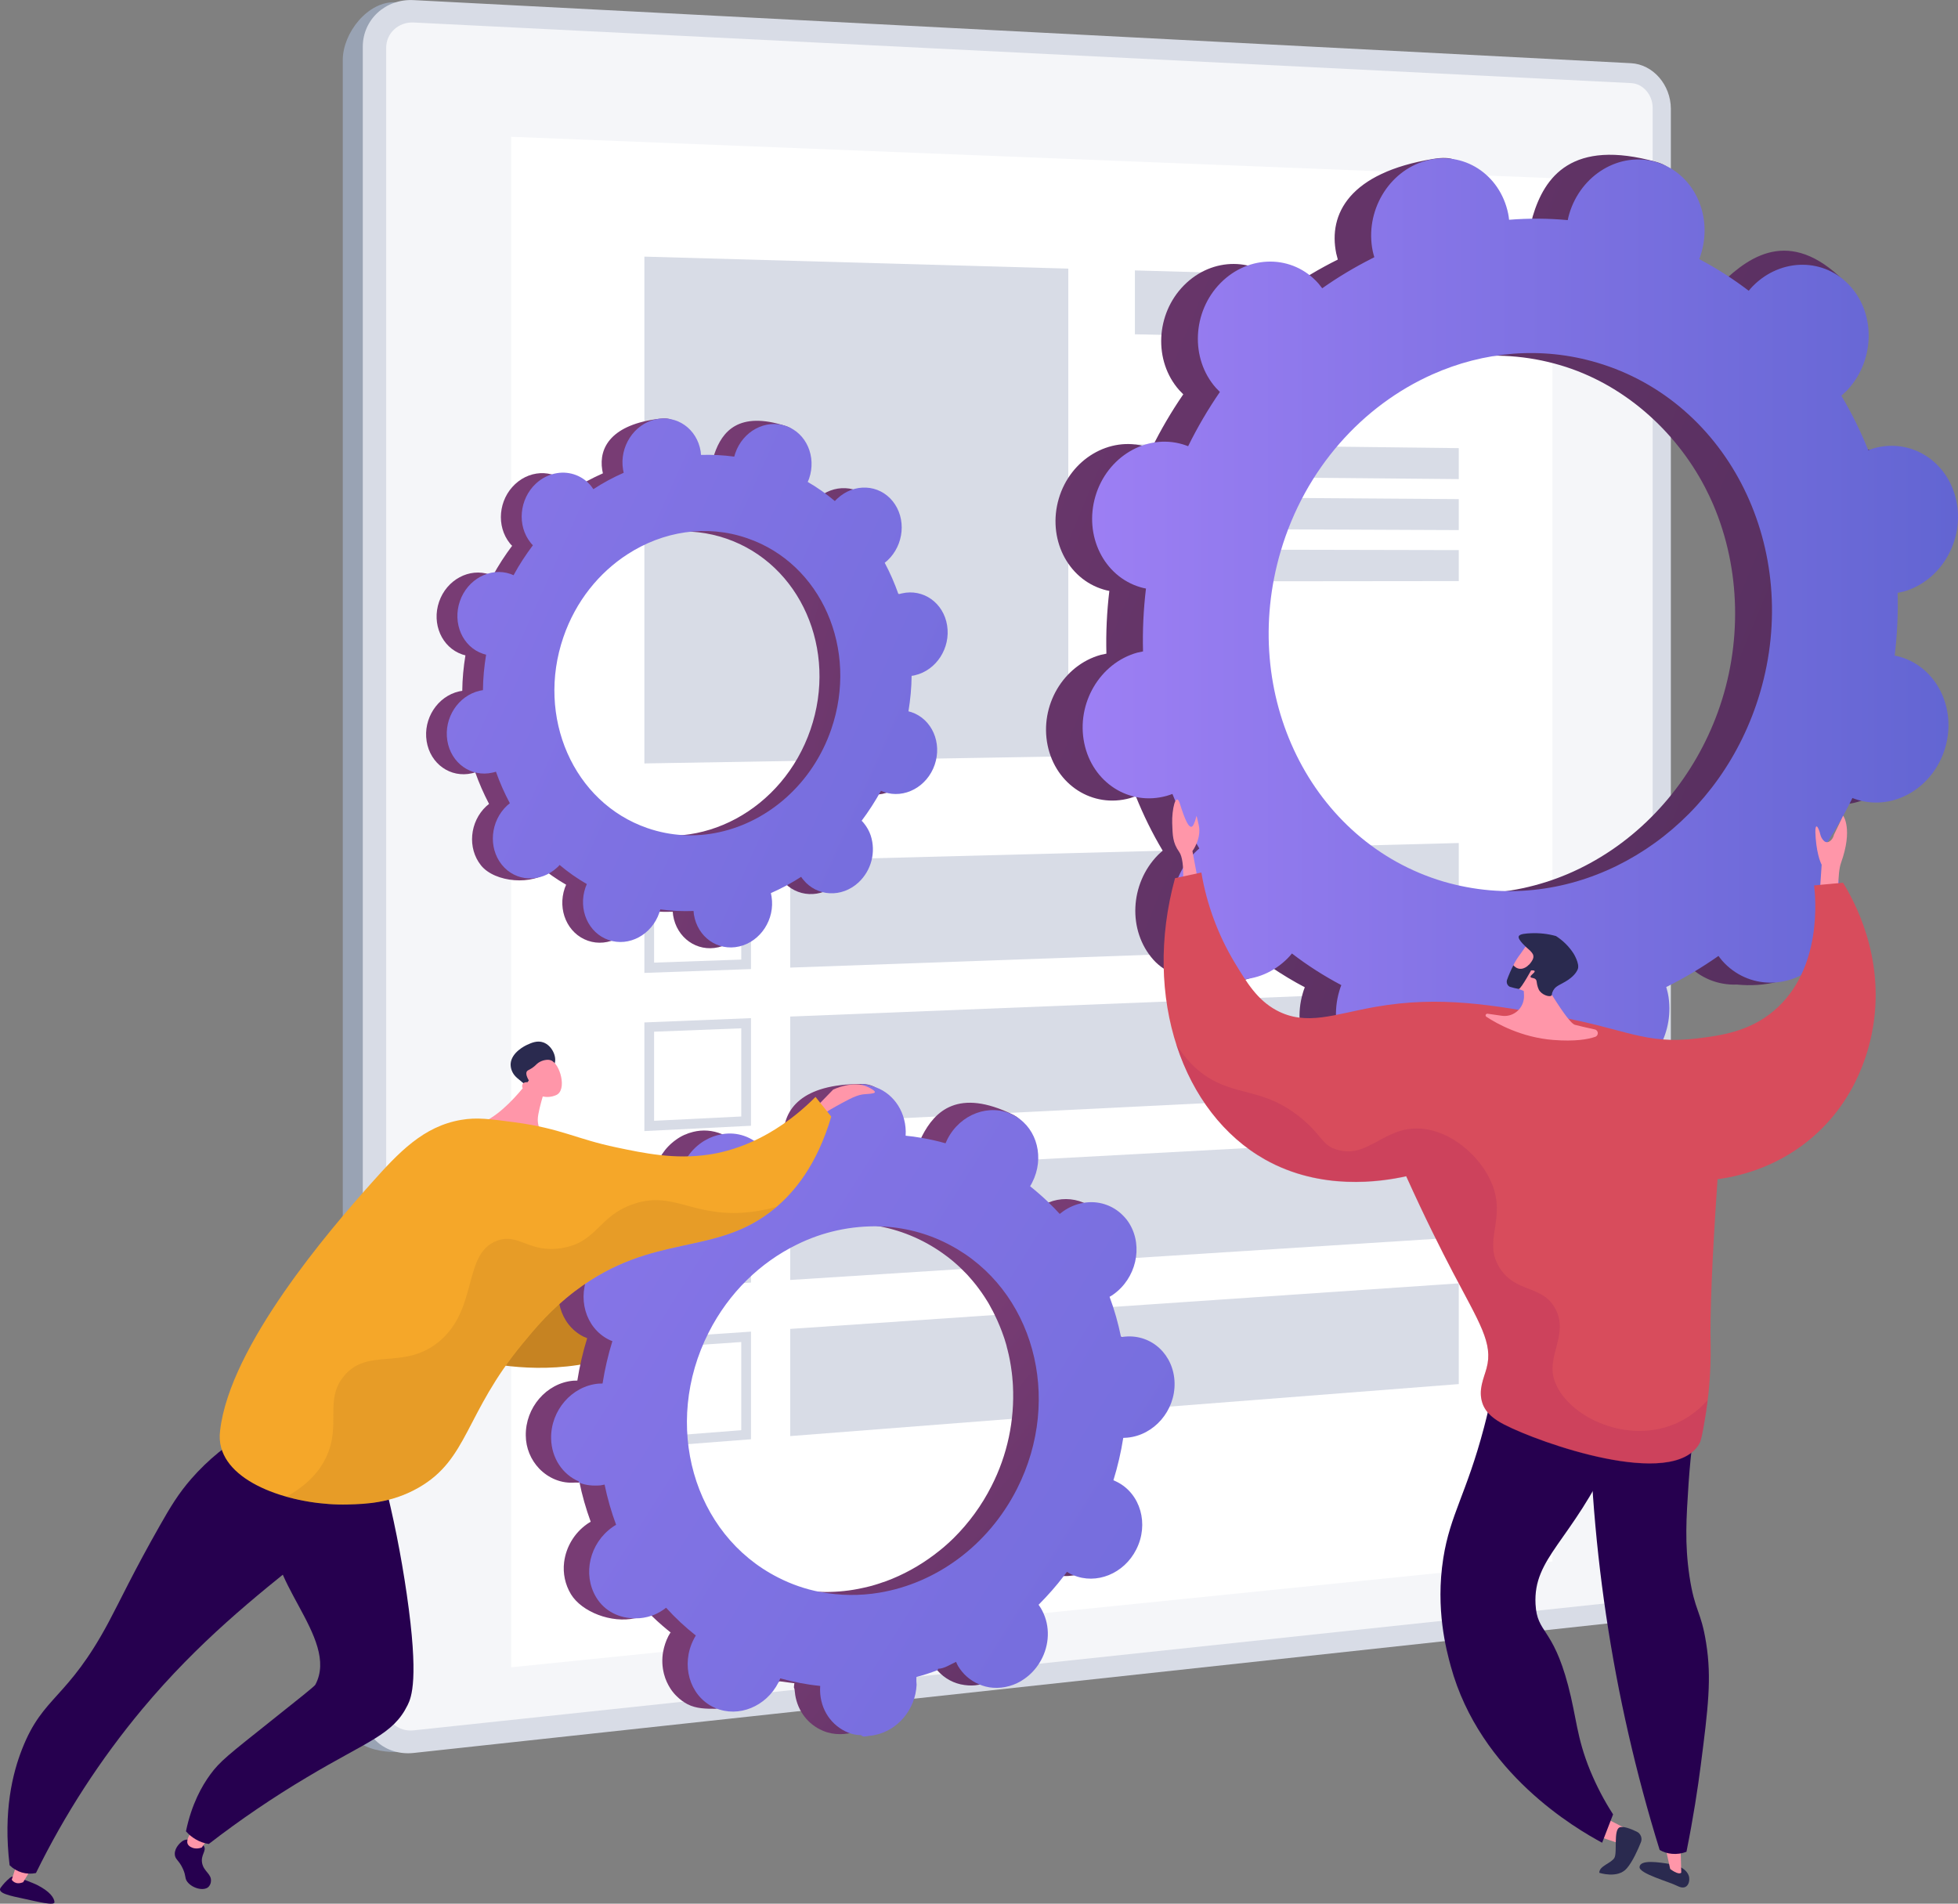
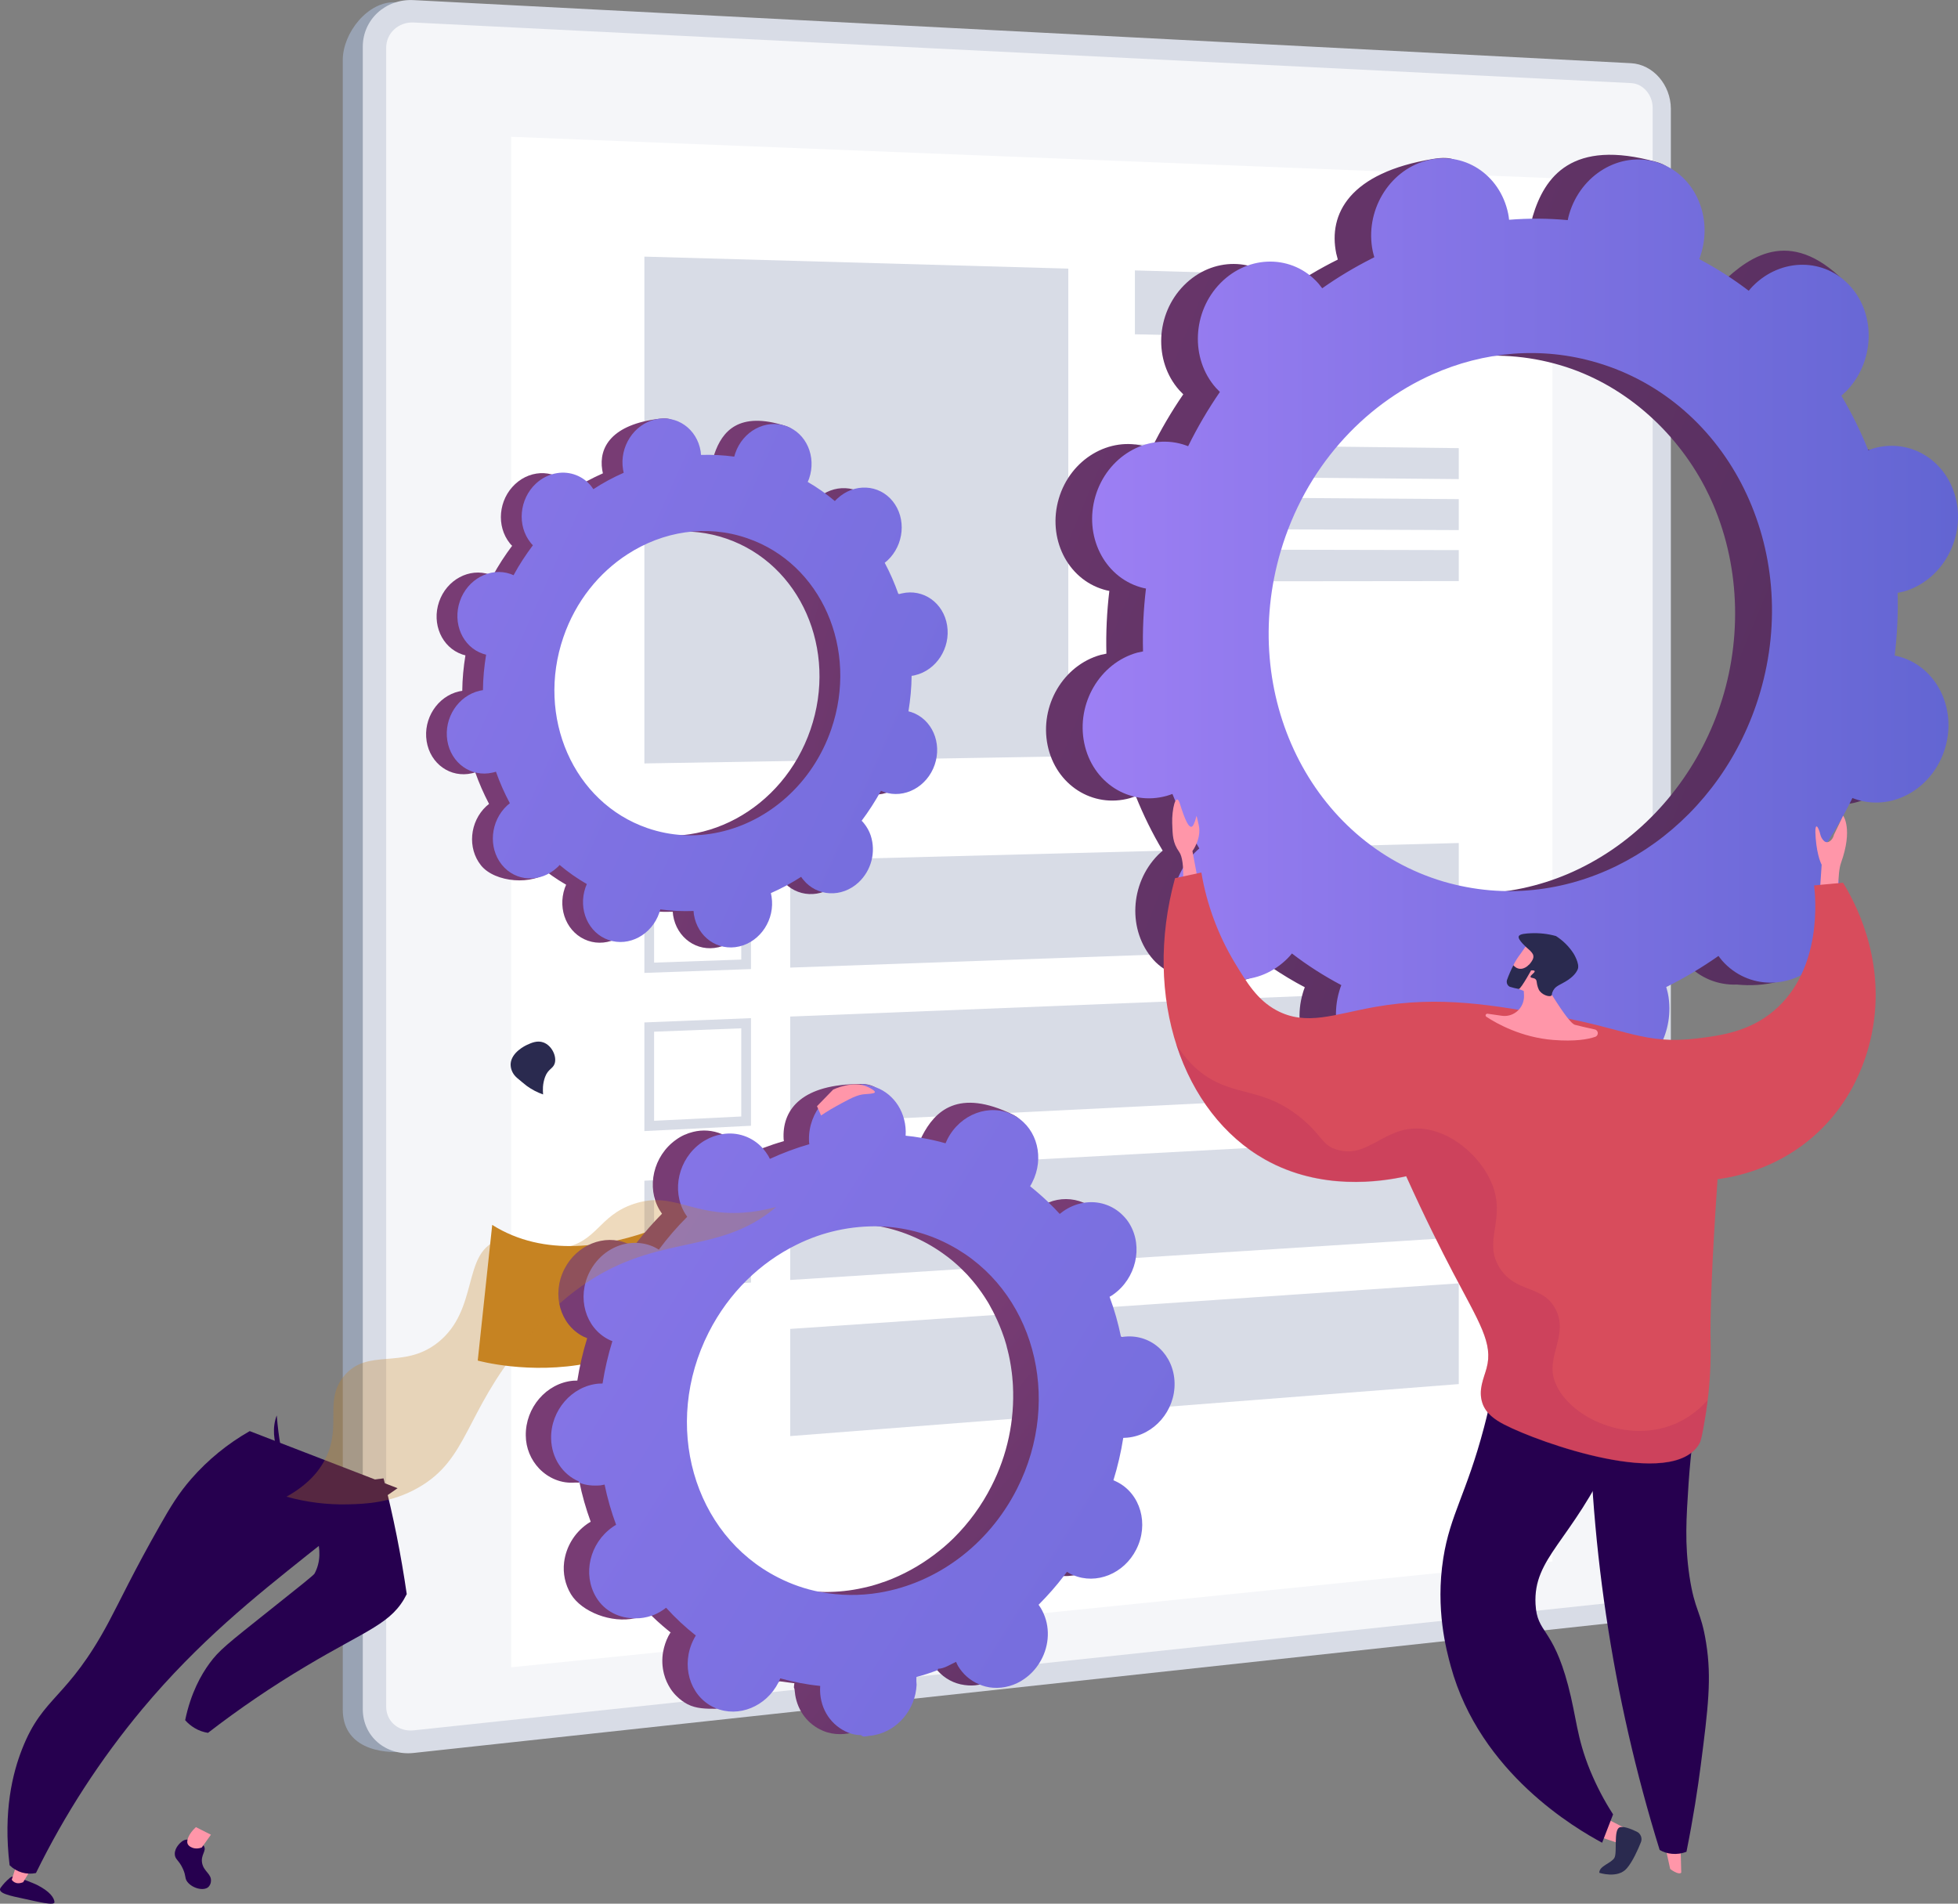
<svg xmlns="http://www.w3.org/2000/svg" version="1.1" id="Layer_1" x="0px" y="0px" viewBox="0 0 1732 1683.9" style="enable-background:new 0 0 1732 1683.9;" xml:space="preserve">
  <rect x="0" y="0" width="1732" height="1683.9" fill="#808080" stroke="none" />
  <style type="text/css">
	.st0{fill:#99A3B4;}
	.st1{fill:#D8DCE6;}
	.st2{opacity:0.74;fill:#FFFFFF;enable-background:new    ;}
	.st3{fill:#FFFFFF;}
	.st4{fill:url(#SVGID_1_);}
	.st5{fill:url(#SVGID_2_);}
	.st6{fill:url(#SVGID_3_);}
	.st7{fill:url(#SVGID_4_);}
	.st8{fill:#FF96A9;}
	.st9{fill:#2A2A4F;}
	.st10{fill:#26004F;}
	.st11{fill:#D84C5C;}
	.st12{opacity:0.3;fill:#B02D5C;enable-background:new    ;}
	.st13{fill:#C68322;}
	.st14{fill:url(#SVGID_5_);}
	.st15{fill:url(#SVGID_6_);}
	.st16{fill:#F5A729;}
	.st17{opacity:0.3;fill:#C68322;enable-background:new    ;}
</style>
  <g id="Commerciale">
    <path class="st0" d="M1425,67.5L350.2,2c-24.8-1.3-47,27.2-47,51.1v1459c0,33.2,32.1,39.8,56.9,37.2l1065-114.7   c19.4-2.1,35.2-20.9,35.2-41.9V107.4C1460.2,86.4,1444.5,68.5,1425,67.5z" />
    <path class="st1" d="M1442.7,55.9L365.8,0.1c-24.8-1.3-44.9,17.2-44.9,41.3v1470.4c0,24.1,20.2,41.4,44.9,38.8l1077-116.8   c19.5-2.1,35.2-21,35.2-42.3V96.2C1477.9,75,1462.2,56.9,1442.7,55.9z" />
    <path class="st2" d="M365.8,1530.6c-13.4,1.4-24.2-8-24.2-21V42.3c0-13,10.9-23,24.2-22.4l1077,53.6c10.5,0.5,19.1,10.3,19.1,21.8   v1297.7c0,11.5-8.5,21.7-19.1,22.9L365.8,1530.6z" />
    <polygon class="st3" points="1373.3,1381.2 452.2,1474.8 452.2,121 1373.3,157.6  " />
    <path class="st1" d="M655.7,770.8v78l-77.1,2.7v-78.7L655.7,770.8z M664.3,762l-94.3,2.5v96.1l94.3-3.4L664.3,762z" />
    <polygon class="st1" points="1290.4,834.8 699,855.9 699,761.1 1290.4,745.7  " />
    <path class="st1" d="M655.7,909.6v78l-77.1,3.8v-78.8L655.7,909.6z M664.3,900.6l-94.3,3.8v96.1l94.3-4.7L664.3,900.6z" />
    <polygon class="st1" points="1290.4,964.7 699,994 699,899.2 1290.4,875.6  " />
    <path class="st1" d="M655.7,1048.3v78l-77.1,4.9v-78.7L655.7,1048.3z M664.3,1039.3l-94.3,5.1v96.1l94.3-6V1039.3z" />
    <polygon class="st1" points="1290.4,1094.5 699,1132.2 699,1037.4 1290.4,1005.4  " />
-     <path class="st1" d="M655.7,1187.1v78l-77.1,6v-78.7L655.7,1187.1z M664.3,1177.9l-94.3,6.4v96.1l94.3-7.3V1177.9z" />
    <polygon class="st1" points="1290.4,1224.3 699,1270.3 699,1175.5 1290.4,1135.2  " />
    <polygon class="st1" points="945,669 570,675.3 570,227 945,237.6  " />
    <polygon class="st1" points="1290.4,302 1003.9,295.7 1003.9,239.2 1290.4,247.3  " />
    <polygon class="st1" points="1290.4,423.8 1003.9,421.2 1003.9,393 1290.4,396.4  " />
    <polygon class="st1" points="1290.4,468.9 1003.9,467.7 1003.9,439.5 1290.4,441.5  " />
    <polygon class="st1" points="1290.4,514 1003.9,514.3 1003.9,486 1290.4,486.6  " />
    <g id="cog">
      <linearGradient id="SVGID_1_" gradientUnits="userSpaceOnUse" x1="2445.185" y1="240.625" x2="437.206" y2="1074.445" gradientTransform="matrix(0.991 -0.137 -0.137 -0.991 260.86 1712.683)">
        <stop offset="0.1" style="stop-color:#2F1F45" />
        <stop offset="0.29" style="stop-color:#352149" />
        <stop offset="0.51" style="stop-color:#432752" />
        <stop offset="0.71" style="stop-color:#552E5E" />
        <stop offset="1" style="stop-color:#783C74" />
      </linearGradient>
      <path class="st4" d="M763.7,701.1c18,6.2,38.1-4.6,44.8-24.1s-2.5-40.3-20.5-46.5c-0.9-0.3-1.9-0.6-2.8-0.8    c1.7-10.4,2.7-20.9,2.8-31.4c1-0.1,1.9-0.3,2.9-0.5c19-4.4,31.8-24.1,28.6-44.1s-21.1-32.7-40.1-28.3c-1,0.2-2,0.5-2.9,0.8    c-3.4-9.6-7.5-18.9-12.2-27.9c0.8-0.6,1.6-1.3,2.4-2c14.8-13.8,16.9-37.2,4.7-52.4s-34.2-16.2-49-2.4c-0.8,0.7-1.5,1.5-2.2,2.2    c-7.5-6.3-15.6-12-24.1-16.9c0.4-1,0.8-1.9,1.2-2.9c6.7-19.5,16-41.1-2.1-47c-41.9-13.7-56.5,5-63.2,24.5c-0.3,1-0.6,2-0.9,3    c-9.7-1.3-19.6-1.8-29.4-1.5c-0.1-1-0.2-2-0.3-3.1c-3.2-20,1.3-31.7-18.1-29.4c-42.1,5-53.8,25.2-50.6,45.2c0.2,1,0.4,2.1,0.6,3.1    c-9.3,4.1-18.3,8.9-26.8,14.4c-0.6-0.8-1.1-1.6-1.8-2.5c-12.2-15.1-34.2-16.2-49-2.4s-16.9,37.2-4.7,52.4c0.6,0.8,1.3,1.5,2,2.2    c-6.3,8.4-12.1,17.3-17.1,26.5c-0.9-0.4-1.8-0.8-2.7-1.1c-18-6.2-38.1,4.6-44.8,24.1s2.4,40.4,20.5,46.6c0.9,0.3,1.9,0.6,2.8,0.8    c-1.7,10.4-2.7,20.9-2.8,31.4c-1,0.1-1.9,0.3-2.9,0.5c-19,4.4-31.8,24.1-28.6,44.1s21.1,32.7,40.1,28.3c1-0.2,2-0.5,2.9-0.8    c3.4,9.6,7.5,18.9,12.2,27.9c-0.8,0.6-1.6,1.3-2.4,2c-14.8,13.8-16.9,37.2-4.7,52.4s46.2,18.2,61.1,4.4c0.8-0.7-10.6-3.5-9.9-4.2    c7.5,6.3,15.6,12,24.1,16.9c-0.4,1-0.8,1.9-1.2,2.9c-6.7,19.5,2.4,40.3,20.4,46.6s38.1-4.6,44.8-24.1c0.3-1,0.6-2,0.9-3    c9.7,1.3,19.6,1.8,29.4,1.5c0.1,1,0.2,2,0.3,3.1c3.2,20,21.1,32.7,40.1,28.3s31.8-24.1,28.6-44.1c-0.2-1-0.4-2-0.6-3.1    c9.3-4.1,18.3-8.9,26.8-14.4c0.6,0.8,1.1,1.7,1.8,2.5c12.2,15.1,34.2,16.2,49,2.4s16.9-37.2,4.7-52.4c-0.6-0.8-1.3-1.5-2-2.2    c6.3-8.4,12.1-17.3,17.1-26.5C761.9,700.4,762.8,700.8,763.7,701.1z M554.3,732.9c-65.4-22.5-98.6-98.2-74.2-169    s97.2-110,162.6-87.4s98.6,98.2,74.2,169S619.7,755.5,554.3,732.9z" />
      <linearGradient id="SVGID_2_" gradientUnits="userSpaceOnUse" x1="-273.727" y1="1536.559" x2="1182.893" y2="624.47" gradientTransform="matrix(0.991 -0.137 -0.137 -0.991 260.86 1712.683)">
        <stop offset="0" style="stop-color:#9D7FF4" />
        <stop offset="1" style="stop-color:#6265D2" />
      </linearGradient>
      <path class="st5" d="M809.3,597.3c19-4.4,31.7-24.1,28.5-44.1s-21.1-32.7-40.1-28.3c-1,0.2-2,0.5-2.9,0.8    c-3.4-9.6-7.4-18.9-12.2-27.9c0.8-0.6,1.6-1.3,2.4-2c14.8-13.8,16.9-37.2,4.7-52.4s-34.2-16.2-49-2.4c-0.8,0.7-1.5,1.5-2.2,2.2    c-7.5-6.3-15.5-12-24-16.9c0.4-1,0.8-1.9,1.2-2.9c6.7-19.5-2.4-40.4-20.5-46.6s-38.1,4.6-44.8,24.1c-0.3,1-0.6,2-0.9,3    c-9.7-1.3-19.6-1.8-29.4-1.5c-0.1-1-0.2-2-0.3-3.1c-3.2-20-21.1-32.6-40.1-28.3s-31.8,24.2-28.6,44.1c0.2,1.1,0.4,2.1,0.6,3.1    c-9.3,4.1-18.3,8.9-26.8,14.5c-0.5-0.8-1.2-1.7-1.8-2.5c-7.2-9.1-18.9-13.6-30.3-11.7c-7,1.1-13.5,4.4-18.7,9.2    c-14.8,13.8-16.9,37.2-4.7,52.4c0.6,0.8,1.3,1.5,2,2.2c-6.3,8.4-12.1,17.2-17.1,26.5c-0.9-0.4-1.8-0.8-2.7-1.1    c-18-6.2-38.1,4.6-44.8,24.1s2.4,40.4,20.4,46.5c0.9,0.3,1.9,0.6,2.8,0.8c-1.7,10.4-2.7,20.9-2.8,31.4c-1,0.1-1.9,0.3-2.9,0.5    c-19,4.4-31.8,24.1-28.6,44.1s21.1,32.7,40.1,28.3c1-0.2,2-0.5,2.9-0.8c3.4,9.6,7.5,18.9,12.3,27.9c-0.8,0.7-1.6,1.3-2.4,2    c-14.8,13.8-16.9,37.2-4.7,52.4s34.2,16.2,49,2.4c0.8-0.7,1.5-1.4,2.1-2.2c7.5,6.3,15.6,12,24.1,16.9c-0.4,1-0.8,1.9-1.2,3    c-6.7,19.5,2.5,40.3,20.5,46.5s38.1-4.6,44.8-24.1c0.3-1,0.6-2,0.9-3c9.7,1.3,19.6,1.8,29.4,1.4c0.1,1,0.2,2,0.3,3.1    c3.2,20,21.1,32.7,40.1,28.3s31.8-24.2,28.6-44.1c-0.2-1-0.4-2-0.6-3.1c9.3-4.1,18.3-8.9,26.8-14.4c0.5,0.8,1.1,1.7,1.8,2.5    c12.2,15.1,34.2,16.2,49,2.4c11.3-10.6,15.5-26.8,10.7-41.5c-1.3-3.9-3.4-7.6-6-10.8c-0.6-0.8-1.3-1.5-2-2.2    c6.3-8.4,12-17.3,17.1-26.5c0.9,0.4,1.8,0.8,2.7,1.1c18,6.2,38.1-4.6,44.8-24.1s-2.4-40.3-20.4-46.5c-0.9-0.3-1.9-0.6-2.8-0.8    c1.7-10.4,2.7-20.9,2.8-31.4C807.4,597.7,808.4,597.6,809.3,597.3z M735.3,645.1c-16.5,48-55.4,81.5-99,91    c-21.1,4.7-43.1,3.5-63.6-3.6c-65.4-22.5-98.7-98.2-74.3-169c10.9-31.7,31.5-57,56.8-73.3c31.2-20.2,69.7-26.6,105.8-14.1    C726.5,498.5,759.7,574.2,735.3,645.1L735.3,645.1z" />
    </g>
    <g id="cog-2">
      <linearGradient id="SVGID_3_" gradientUnits="userSpaceOnUse" x1="5142.348" y1="-451.115" x2="317.208" y2="1552.545" gradientTransform="matrix(1 0 0 -1 0 1684)">
        <stop offset="0.1" style="stop-color:#2F1F45" />
        <stop offset="0.29" style="stop-color:#352149" />
        <stop offset="0.53" style="stop-color:#442853" />
        <stop offset="0.79" style="stop-color:#5E3264" />
        <stop offset="1" style="stop-color:#783C74" />
      </linearGradient>
      <path class="st6" d="M1648.7,583.3c-1.7-0.5-3.3-0.9-5-1.2c1.7-13.9,2.6-27.8,2.7-41.8c0-4.6,0-9.2-0.1-13.8l1.9-0.4    c1.1-0.2,2.1-0.5,3.2-0.7c24.7-6.9,42.7-28.5,47.2-53.7c1.6-8.7,1.5-17.7-0.3-26.4c-5.4-26.4-25.3-44.8-48.9-48.3    c-8-1.2-16.2-0.7-24,1.5c-1.7,0.5-3.4,1.1-5.1,1.7c-6.7-16.7-14.6-32.8-23.8-48.2c1.4-1.2,2.7-2.4,4-3.7l0,0    c25.1-25.5,51.7-80.7,26.4-103.9c-48-44.1-83.8-14.6-108.8,10.8c-1.3,1.3-2.5,2.7-3.6,4.1c-13.8-10.5-28.4-19.9-43.7-28    c0.7-1.7,1.3-3.5,1.8-5.3c10.3-34.9,25.1-73.7-7.3-82.7c-74.9-20.9-99.1,13.2-109.5,48.1c-0.5,1.8-0.9,3.6-1.3,5.4    c-17.3-1.6-34.6-1.7-51.9-0.4c-0.2-1.8-0.5-3.6-0.8-5.4c-7.2-35-0.2-55.9-34.1-50.4c-73.9,12.1-92.9,48.6-85.7,83.6    c0.4,1.8,0.9,3.6,1.4,5.4c-16.1,8-31.5,17.2-46.2,27.5c-1.1-1.4-2.1-2.8-3.3-4.2c-22.8-25.7-61.5-25.9-86.6-0.5s-27,66.9-4.2,92.7    c1.2,1.3,2.4,2.5,3.6,3.7c-10.5,15.3-19.9,31.3-28.1,48c-1.6-0.6-3.2-1.2-4.9-1.7c-32.2-9.5-66.8,11-77.1,45.9s7.4,71,39.7,80.5    c1.7,0.5,3.3,0.9,5,1.2c-2.2,18.4-3.1,37-2.6,55.5c-1.7,0.3-3.4,0.7-5.1,1.1c-33.1,9.2-54.1,45-46.9,80s39.8,55.9,72.9,46.7    c1.7-0.5,3.4-1.1,5.1-1.7c6.7,16.7,14.6,32.8,23.8,48.2c-1.4,1.2-2.8,2.4-4.1,3.7c-25.1,25.5-27,67-4.2,92.7    c21.7,24.5,77.3,28.2,104.2,6.5c9.6,6.5,19.5,12.5,29.8,17.9c-0.7,1.7-1.3,3.5-1.8,5.3c-10.2,34.9,7.5,71,39.8,80.5    s66.8-11,77.1-45.9c0.5-1.8,1-3.6,1.3-5.4c17.3,1.6,34.6,1.7,51.9,0.3c0.2,1.8,0.5,3.6,0.8,5.4l0,0c7.2,35,34,60.9,94.3,46.4    c33.4-8,32.6-44.8,25.5-79.8c-0.4-1.8-0.9-3.6-1.4-5.3c16.1-8,31.5-17.2,46.2-27.5c1.1,1.4,2.1,2.8,3.3,4.2    c0.4,0.5,0.8,0.9,1.3,1.4c11.3,12.2,27.3,18.7,43.9,18c24.4,2.5,51-3.4,65.4-17.9c25.1-25.5,3-67.9-19.8-93.6l0,0    c-0.3-0.3-0.6-0.6-0.9-1c-0.9-0.9-1.8-1.9-2.8-2.8c10.5-15.3,19.9-31.3,28.1-48c1.1,0.4,2.2,0.8,3.3,1.2c0.5,0.2,1,0.3,1.5,0.5    c28.8,8.5,59.4-7,73-35.3c1.7-3.4,3-7,4.1-10.7C1698.6,628.9,1680.9,592.9,1648.7,583.3z M1110.4,845.8l1.4,1    C1110.8,846.4,1110.2,846,1110.4,845.8z M1244.5,782c-117.1-34.7-181.5-165.5-144-292.2s162.8-201.4,279.9-166.7    c55.1,16.3,101.2,57.1,127.7,107.7c2.6,5,5,10,7.2,15.1c24.8,57.7,25.7,124.7,4.4,183.6c-20.4,56.5-60.6,105.5-113.5,134.2    c-24.9,13.6-52.1,22.2-80.3,25.4v0.1C1298.6,792.3,1270.9,789.8,1244.5,782z" />
      <linearGradient id="SVGID_4_" gradientUnits="userSpaceOnUse" x1="957.677" y1="1133.685" x2="1731.974" y2="1133.685" gradientTransform="matrix(1 0 0 -1 0 1684)">
        <stop offset="0" style="stop-color:#9D7FF4" />
        <stop offset="1" style="stop-color:#6265D2" />
      </linearGradient>
      <path class="st7" d="M1681,581.1c-1.7-0.5-3.3-0.9-5-1.2c2.2-18.4,3.1-37,2.6-55.5c1.7-0.3,3.4-0.7,5.1-1.1    c33.1-9.2,54.1-45,46.9-80s-39.8-56-72.9-46.8c-1.7,0.5-3.4,1.1-5.1,1.7c-6.7-16.7-14.6-32.8-23.8-48.2c1.4-1.2,2.7-2.4,4.1-3.7    c25.1-25.5,26.9-67,4.2-92.7s-61.5-25.9-86.6-0.5c-1.3,1.3-2.5,2.7-3.6,4.1c-13.8-10.5-28.4-19.9-43.8-28c0.7-1.7,1.3-3.5,1.8-5.3    c10.3-34.9-7.4-70.9-39.7-80.5s-66.8,11-77.1,45.9c-0.5,1.8-1,3.6-1.3,5.4c-17.3-1.6-34.6-1.7-51.9-0.3c-0.2-1.8-0.4-3.6-0.8-5.4    c-7.2-35-39.8-56-72.9-46.8s-54.1,45-46.9,80c0.4,1.8,0.9,3.6,1.4,5.3c-0.8,0.4-1.6,0.8-2.3,1.2c-15.2,7.7-29.9,16.5-43.8,26.3    c-1.1-1.4-2.2-2.9-3.3-4.2c-22.7-25.7-61.5-25.9-86.6-0.5s-26.9,67-4.2,92.7c1.2,1.3,2.4,2.5,3.6,3.7    c-10.5,15.3-19.9,31.3-28.1,48c-1.6-0.6-3.2-1.2-4.9-1.7c-32.2-9.5-66.8,11-77.1,45.9s7.4,70.9,39.7,80.5c1.6,0.5,3.3,0.9,5,1.2    c-2.2,18.4-3.1,37-2.6,55.6c-1.7,0.3-3.4,0.7-5.1,1.1c-33.1,9.2-54.1,45-46.9,80s39.8,55.9,72.9,46.7c1.8-0.5,3.4-1.1,5.1-1.7    c6.7,16.7,14.6,32.8,23.8,48.2c-1.4,1.2-2.8,2.4-4.1,3.8c-25.1,25.5-27,66.9-4.2,92.7s61.5,25.9,86.6,0.5c1.3-1.3,2.5-2.7,3.6-4.1    c13.8,10.6,28.4,19.9,43.7,28c-0.7,1.7-1.3,3.5-1.8,5.3c-10.3,34.9,7.4,71,39.7,80.5s66.8-11,77.1-45.9c0.5-1.8,1-3.6,1.3-5.4    c17.3,1.6,34.6,1.7,51.9,0.3c0.2,1.8,0.5,3.6,0.8,5.4c7.2,35,39.8,56,72.9,46.8c30.8-8.6,51.1-40.2,48-72.8    c-0.2-2.4-0.6-4.9-1.1-7.2c-0.4-1.8-0.9-3.6-1.4-5.3c16.1-8,31.5-17.2,46.2-27.5c1.1,1.4,2.1,2.8,3.3,4.2    c22.8,25.7,61.5,25.9,86.6,0.5s27-67,4.2-92.7c-1.2-1.3-2.4-2.5-3.7-3.7c10.5-15.3,19.9-31.3,28.1-48c1.6,0.6,3.2,1.2,4.9,1.7    c32.2,9.5,66.7-11,77.1-45.9S1713.3,590.6,1681,581.1z M1556.8,613c-33.2,112-134.9,183.4-238.9,174.5c-13.9-1.2-27.6-3.8-41-7.7    c-117.1-34.7-181.5-165.5-144-292.3c21.6-73.1,72.5-128.8,134.1-156.3c45.2-20.2,96.3-25.1,145.8-10.4    C1529.8,355.5,1594.3,486.3,1556.8,613L1556.8,613z" />
    </g>
    <path class="st8" d="M1609.3,796.1l2.1-31.2c0,0-4-7-5.3-23.6s2.6-9.8,4.2-2.8c0.5,1.9,1.5,3.7,2.9,5.1c3.4,3.6,8.1-0.5,9.1-5.3   l8.1-16.8c0,0,8.9,11.7-1.9,41.8c-3.4,9.4-2.2,32.8-2.2,32.8L1609.3,796.1z" />
    <path class="st8" d="M1060.6,783.8l-5.8-31c0,0,8.4-11.2,5.5-23.3s-0.9-7.8-4.4-0.3s-8.3-5.9-12.1-18s-7.3,5.9-6.9,16.8   s0.3,17.3,6.2,25.6s2.7,36.2,2.7,36.2L1060.6,783.8z" />
-     <path class="st9" d="M1450.3,1651.4c0.7-6.7,16.8-4.2,27.3-2.5s14.9,6.3,16.3,10.4s-0.5,13.8-10,9   C1476.1,1664.3,1449.7,1657.3,1450.3,1651.4z" />
    <path class="st8" d="M1471.6,1626.7l5.8,26.5c0,0,7.2,5.7,9.8,3.3l-0.8-30.1L1471.6,1626.7z" />
    <polygon class="st8" points="1419.4,1607.8 1443.6,1620.3 1438.6,1632.7 1414.1,1624.5  " />
    <path class="st9" d="M1414.7,1656.6c0,0,16.3,5.4,24.3-3.9c5.2-6,9.8-16.4,12.5-23.1c1.5-3.6-0.2-7.8-3.7-9.4   c-5.1-2.5-12.1-5.2-15.3-3.7c-5.3,2.5-1.8,22-4.4,26.8S1414.5,1650.5,1414.7,1656.6z" />
    <path class="st10" d="M1405.6,1216.5c-0.8,142.3,20.3,283.9,62.5,419.9c3.3,1.9,7,3.1,10.9,3.4c4.4,0.4,8.7-0.2,12.8-1.8   c6.2-30.8,10.1-56.8,12.6-76.2c6.6-51.2,9.8-77.4,4.8-108.5c-4.6-29.1-10-27.3-14.8-59.4c-4.2-28.6-2.8-50.3-0.7-82.1   c2-28.8,5.6-57.5,11.1-85.9L1405.6,1216.5z" />
    <path class="st10" d="M1325.6,1200.4c-3.2,21-7.5,41.8-12.9,62.3c-15.5,58.7-29.9,76.9-36,115.6c-7.1,45.1,2.8,81.6,6.6,95.5   c25.9,94.9,111.3,144,133.9,156.2l9.7-25.1c-8-12.3-14.7-25.3-20.3-38.8c-12.1-29.6-11.9-46.5-19.5-75.3   c-13.8-52-27.4-45.7-28.8-71.8c-2.2-41.4,32-55.7,67.2-132.1c7.8-16.9,14.4-34.2,19.9-51.9L1325.6,1200.4z" />
    <path class="st11" d="M1604.7,783.2l25.6-2.4c9.6,15.6,36.9,64.7,26.6,127.2c-2.4,14.8-12,63.8-56.4,100.3   c-31.8,26.1-65.7,32.7-81.2,34.8c-5,73.2-6.8,119.5-6.1,147.3c0.3,22.6-1.5,45.1-5.5,67.3c-1.9,10.9-2.9,16.4-4.6,19.4   c-23.7,40.7-141.1-0.8-172.4-17c-8.2-4.2-16.3-9.8-19.4-19c-3.9-11.8,1.3-21.9,3.7-30.9c6-22.1-6.2-39.8-29.9-85   c-10-19.1-24.5-47.8-41.2-84.8c-22.6,5-75.5,13-124.9-14.8c-72.6-40.9-108.7-142.9-79.6-248.8l23.3-5c4.7,28.1,14.7,55.1,29.4,79.6   c10.9,18,20,33,36.9,42.2c26.6,14.4,51.8,3.3,87.9-3c57-10,103.5-1.7,160,8.5c61.7,11.1,77.9,25,124,19.5   c20.5-2.5,46.2-5.8,68.2-24.5C1612.8,857.2,1605.8,792.2,1604.7,783.2z" />
    <path class="st8" d="M1410.7,910.6c-6.3-1.4-14.4-3.2-17.6-4.1c-4.3-1.3-14.5-17.2-21.2-27.8c0.2-0.2,0.4-0.3,0.3-0.6   c-0.1-1-0.2-1.9-0.3-2.9c3.6-24.8,0.6-42.8-3.7-44.1c-1.3-0.4-8-0.8-10-0.3l-0.4,0.1l-3.2,1.6c-2.3,1.3-3.6,2.3-9,10.4   c-1.3,1.9-11.3,13.8-9.4,24.2c0.9,5,7,7.8,11.7,9.5l0.2,4.1c0,1.1,0,2.1-0.2,3.2c-1.4,9.4-10.1,16-19.5,14.6l-12.5-1.8   c-0.6-0.1-1.1,0.2-1.5,0.6c-0.5,0.7-0.3,1.6,0.4,2.1c9.4,6.2,31.2,18.3,59.1,20.5c19.3,1.5,30.7-0.5,37.3-2.8   c1.1-0.4,1.9-1.4,2.1-2.5C1413.7,912.8,1412.5,911,1410.7,910.6z" />
    <path class="st12" d="M1472.2,1262.8c-41.5,11.5-87.3-12.6-97.2-41.8c-7.3-21.7,12.7-40.5,1-63c-11.3-21.7-34.8-13.9-49.2-36.1   c-15.7-24.2,6-43.2-7.2-75.1c-9.9-24-36-46.8-63.1-48.5c-32.2-2.1-46.2,26.7-73.4,18.8c-14.2-4.1-13.3-12.8-32.5-28.4   c-33.3-27.1-57.5-18.4-85.2-37.8c-8.1-5.7-17-14.2-25-27.4c14.3,44.9,41.7,81.5,78.6,102.3c49.4,27.8,102.3,19.8,124.9,14.8   c16.7,37,31.2,65.7,41.2,84.8c23.7,45.2,35.9,63,29.9,85c-2.4,9-7.7,19.1-3.7,30.9c3,9.2,11.2,14.8,19.4,19   c31.4,16.2,148.7,57.7,172.4,17c1.7-2.9,2.7-8.4,4.6-19.4c1.2-6.8,2.1-13.3,2.8-19.4C1501.6,1248.5,1489.1,1258.1,1472.2,1262.8z" />
    <path class="st13" d="M658.3,1045.6c0,0-130.3,96.1-222.9,37.9l-12.8,120c0,0,183.4,51.3,236.7-136.1L658.3,1045.6z" />
    <g id="cog-3">
      <linearGradient id="SVGID_5_" gradientUnits="userSpaceOnUse" x1="1816.365" y1="-431.946" x2="777.515" y2="416.534" gradientTransform="matrix(1 0 0 -1 0 1684)">
        <stop offset="0.1" style="stop-color:#2F1F45" />
        <stop offset="0.29" style="stop-color:#352149" />
        <stop offset="0.53" style="stop-color:#442853" />
        <stop offset="0.79" style="stop-color:#5E3264" />
        <stop offset="1" style="stop-color:#783C74" />
      </linearGradient>
      <path class="st14" d="M974.8,1269.2c23.7-2.1,42.4-23.8,42-48.6c-0.3-17.6-10.3-31.9-24.6-38c-0.2-0.1-0.4-0.2-0.6-0.2    c-5.9-2.4-12.3-3.3-18.6-2.7c-1.2,0.1-2.5,0.3-3.7,0.5c-2.4-12.2-5.8-24.1-10.1-35.8c1.1-0.6,2.2-1.3,3.2-2    c20.2-14.2,26.7-42.2,14.5-62.5c-4.3-7.2-10.8-12.9-18.5-16.1c-9.8-4.1-20.8-4.2-30.7-0.2c-3.4,1.3-6.6,3.1-9.6,5.2    c-1,0.7-2,1.5-3,2.3c-8-8.9-16.8-17.1-26.3-24.5c0.7-1.1,1.3-2.2,1.9-3.4c10.9-21.4,24.9-44.7,8-55.7c-0.2-0.1-0.4-0.2-0.5-0.3    c-0.7-0.4-1.4-0.8-2.1-1.2c-48.3-23.6-69.1-3.4-80.5,19c-0.2,0.4-0.4,0.8-0.6,1.3c-0.3,0.8-0.7,1.5-1,2.3    c-11.6-3.2-23.4-5.5-35.3-6.7c0.1-1.2,0.1-2.5,0.1-3.8c-0.4-20.2,4.4-33.2-6.8-37.4c-2.4-1-5-1.6-7.6-1.8c-0.4,0-0.8,0-1.1,0h-2.2    c-51.2,0-68.4,21.9-68,46.5c0,1.3,0.1,2.7,0.3,4c-6.3,1.8-12.6,3.9-18.7,6.2h-0.1c-5.4,2-10.8,4.3-16,6.8    c-0.5-1.1-1.1-2.2-1.7-3.2c-4.3-7.2-10.8-12.8-18.5-16.1c-8-3.3-16.8-4-25.2-1.9c-5.4,1.3-10.6,3.6-15.1,6.9    c-20.2,14.2-26.7,42.2-14.5,62.5c0.6,1,1.3,2,2,3c-8,8.1-15.5,16.6-22.5,25.7c-0.9,1.2-1.8,2.3-2.6,3.5c-1-0.6-2-1.2-3.1-1.8    c-0.8-0.4-1.6-0.8-2.5-1.1c-20.3-8.6-44.8,1.2-55.7,22.7c-11.4,22.4-3.8,49.2,16.9,59.7c1.1,0.5,2.2,1,3.3,1.4    c-3.8,12.3-6.7,24.8-8.7,37.5c-1.2,0-2.4,0-3.6,0.1c-23.7,2.1-42.4,23.8-42,48.6c0.1,10.9,4.4,21.4,12,29.3    c8,8.2,19.3,13.3,31.8,12.2c1-0.1,2.1,0.1,3.1,0.1l0,0c0.2,0,0.3-0.7,0.5-0.7s0-0.1,0,0s0-0.1,0-0.1c2.4,12,5.8,23.8,10,35.3    c0,0,0,0,0,0.1c-1.1,0.6-2.2,1.3-3.2,2c-11.2,7.9-18.6,20.2-20.3,33.8c-1.2,9.8,0.9,19.7,6,28.2c9.5,15.7,35.9,26,56.8,21.3l0,0    c4.7-0.1,9.2-1.5,13.3-3.8c0.4,0.4,0.8,1,1.2,1.5c0,0.1,0.1,0.1,0.2,0.2c3.1,3,6.3,6,9.7,8.9c0.2,0.2,0.3,0.3,0.5,0.4    c2.1,1.8,4.2,3.6,6.4,5.3c3.3,2.6,0,0,0,0.1c-0.6,1.1-1.3,2.2-1.9,3.3c-2.2,4.3-3.7,8.9-4.6,13.7c-1.2,6.6-0.9,13.4,0.8,19.9    c1.2,4.6,3.2,9,5.8,13c1.6,2.4,3.4,4.6,5.5,6.6c2.8,2.8,6,5.1,9.5,7c7.8,4,16.4,4,24.7,4l0,0c13.6-2.3,26.3-11.6,33.4-25.6    c0.6-1.2,1.1-2.8,1.6-4c6,1.7,12,3.7,18,3.7l0,0c1.1,0,2.2,0,3.2,2.3l0,0c0.1,0,0.2-0.5,0.3-0.5s0.2-0.2,0.3-0.2    c0.8,0.2,1.7,0.2,2.5,0.3s1.4,0.2,2.1,0.3c2.9,0.4,5.5,0.8,8.4,1.1c-0.1,1.2-0.4,2.2-0.4,3.5v0.3c0,0.3,0.3,0.6,0.3,0.8    s0.2,0.5,0.2,0.7c0,0.2,0.1,0.5,0.1,0.7c0.1,1.1,0.2,2.1,0.4,3.2c0,0.3,0.1,0.6,0.1,1c2.3,14.7,11.6,26.3,24.2,31.7    c0.5,0.2,1,0.4,1.5,0.6c0.7,0.3,1.4,0.5,2.2,0.8c0.2,0.1,0.4,0.2,0.7,0.2c4.8,1.4,9.8,1.8,14.7,1.4c1.1-0.1,2.1-0.2,3.2-0.4    c0.3,0,0.6-0.1,0.9-0.2c21.7-4.1,38.3-24.7,37.9-48c0-0.9-0.1-1.7-0.2-2.6c0-0.3,0-0.5-0.1-0.8s0-0.3,0-0.4    c11.9-3.4,23.6-7.8,34.8-13c0.5,1.1,1.1,2.2,1.7,3.3c0.3,0.5,0.6,0.9,0.9,1.4c1,1.6,2.2,3.1,3.5,4.6l0,0    c6.2,7,14.6,11.6,23.9,12.8c4.2,0.6,8.4,0.6,12.5-0.2c6.5-1.1,12.7-3.7,18.1-7.5c19.3-13.5,26.1-39.6,16-59.7    c-0.3-0.5-0.5-1-0.8-1.6s-0.5-0.9-0.8-1.3c-0.6-1-1.3-2-2-3c9.1-9.1,17.4-18.8,25.1-29.1c1,0.6,2,1.2,3.1,1.8    c5.1,2.6,10.8,4,16.6,4.2c2.7,0.1,5.5-0.1,8.2-0.5c13.6-2.3,26.3-11.3,33.4-25.3c11.4-22.4,3.8-49.2-16.9-59.7    c-1.1-0.5-2.2-1-3.3-1.5c3.8-12.3,6.7-24.8,8.7-37.5C972.4,1269.3,973.6,1269.3,974.8,1269.2z M566.8,1419.4l0.8,0.8    C566.9,1419.8,566.6,1419.5,566.8,1419.4L566.8,1419.4z M666,1392.8c-75.3-38.2-102.8-135.3-61.4-216.8    c21.2-41.7,56.2-71.2,95.4-85c25.1-9,52.1-11.1,78.3-6.2c21.3,4.1,41.3,13,58.6,26c0.6,0.4,1.3,0.9,1.9,1.4c2.8,2.1,5.4,4.4,8,6.7    c1.1,1,2.1,1.9,3.1,2.9c0.2,0.1,0.3,0.3,0.5,0.5c1.1,1,2.1,2.1,3.2,3.2c0.2,0.1,0.3,0.3,0.4,0.4c1,1,2,2,2.9,3.1    c0.2,0.2,0.5,0.5,0.7,0.8c0.9,1,1.8,2.1,2.7,3.1c0.2,0.2,0.4,0.4,0.5,0.6c0.9,1,1.7,2.1,2.6,3.2c3.5,4.5,6.8,9.2,9.8,14.1    c0.7,1.1,1.4,2.2,2,3.4c0.2,0.3,0.3,0.6,0.5,0.9c0.6,1,1.1,2,1.6,3c0.3,0.5,0.6,1.1,0.9,1.6c0.5,0.9,1,1.9,1.4,2.8    c1.8,3.6,3.4,7.2,4.9,10.9c0.6,1.4,1.1,2.8,1.7,4.3c0.5,1.3,0.9,2.6,1.4,3.9c0.3,1,0.7,1.9,1,2.9c0.2,0.7,0.4,1.3,0.6,2    s0.5,1.5,0.7,2.3s0.5,1.5,0.6,2.3s0.5,1.8,0.7,2.7c0.8,3.1,1.5,6.2,2.1,9.4c0.3,1.7,0.6,3.4,0.9,5.2s0.5,3.3,0.7,5    c0,0.2,0,0.4,0.1,0.7c0.2,1.2,0.3,2.4,0.4,3.6c0.1,0.8,0.2,1.7,0.2,2.5c0.1,0.7,0.1,1.4,0.2,2.1c0.1,1,0.2,2.1,0.2,3.2    c1.6,30.8-4.9,61.6-19,89.1c-8.6,17-19.9,32.5-33.4,45.9c-1.4,1.4-2.8,2.7-4.2,4s-2.9,2.6-4.3,3.8c-0.8,0.7-1.6,1.4-2.4,2    c-0.7,0.6-1.3,1.1-2,1.6c-1.5,1.2-3,2.4-4.5,3.5c-12.9,9.7-27.2,17.6-42.3,23.2c-2.5,0.9-4.9,1.7-7.4,2.5s-5,1.5-7.6,2.2h-0.1    c-1.5,0.4-3,0.8-4.6,1.1s-3.1,0.7-4.7,1c-11.2,2.2-22.5,3.1-33.9,2.7c-1.5,0-3.1-0.1-4.6-0.3c-0.2,0-0.5,0-0.7,0    C701.5,1406.5,683,1401.4,666,1392.8z" />
      <linearGradient id="SVGID_6_" gradientUnits="userSpaceOnUse" x1="-187.068" y1="1031.252" x2="1590.592" y2="-81.868" gradientTransform="matrix(1 0 0 -1 0 1684)">
        <stop offset="0" style="stop-color:#9D7FF4" />
        <stop offset="1" style="stop-color:#6265D2" />
      </linearGradient>
      <path class="st15" d="M997.1,1271.7c23.7-2.1,42.5-23.8,41.9-48.5s-20.1-43-43.7-40.9c-1,0.1-2.1,0.2-3.1,0.4    c-0.2,0-0.3,0.1-0.5,0.1c0-0.1,0-0.2-0.1-0.3c-2.5-12.1-5.8-23.9-10.1-35.4c1.1-0.6,2.2-1.3,3.2-2c20.2-14.2,26.7-42.2,14.5-62.5    c-1.6-2.7-3.6-5.2-5.8-7.4c-9.1-9.3-22.2-13.5-35-11.2c-6.5,1.1-12.6,3.7-18,7.5c-1,0.7-2,1.5-3,2.3c-3.1-3.4-6.3-6.8-9.7-10    c-0.2-0.3-0.5-0.5-0.7-0.7c-5-4.8-10.3-9.4-15.8-13.8c0.7-1.1,1.3-2.2,1.9-3.4c10.9-21.4,4.5-46.9-14.3-58.2    c-0.2-0.1-0.4-0.2-0.5-0.3c-0.7-0.4-1.4-0.8-2.1-1.2c-20.7-10.5-46.8-0.9-58.2,21.6c-0.6,1.2-1.1,2.3-1.6,3.5    c-7-2-14.1-3.6-21.3-4.8c-4.7-0.8-9.3-1.5-14-1.9c0.1-1.2,0.1-2.5,0.1-3.8c-0.4-19.4-12.5-35.2-29.2-39.9c-2.5-0.9-5-1.4-7.6-1.8    c-0.4,0-0.8,0-1.1,0h-0.1c-0.7,0-1.4,0.3-2,0.3c-1.2,0-2.5,0.2-3.7,0.3c-23.7,2.1-42.4,23.9-41.9,48.6c0,1.3,0.1,2.6,0.3,3.8    c-11.9,3.4-23.6,7.8-34.9,13c-0.5-1.1-1.1-2.2-1.7-3.2c-1.3-2.1-2.8-4.1-4.4-6l-0.1-0.1c-9.1-10.2-22.8-15-36.3-12.5    c-5.2,0.9-10.2,2.7-14.8,5.4c-1.1,0.6-2.2,1.3-3.3,2.1c-20.2,14.2-26.7,42.2-14.5,62.5c0.6,1,1.3,2,2,3    c-9.1,9.1-17.5,18.8-25.1,29.1c-1-0.6-2-1.2-3.1-1.8c-5.1-2.6-10.8-4-16.6-4.2c-2.7-0.1-5.5,0.1-8.2,0.5    c-13.6,2.3-26.3,11.3-33.4,25.3c-11.4,22.4-3.8,49.2,16.9,59.7c1.1,0.6,2.2,1,3.3,1.4c-3.8,12.3-6.7,24.8-8.7,37.5    c-1.2,0-2.4,0-3.6,0.1c-23.6,2.1-42.4,23.8-41.9,48.6c0.4,17.5,10.3,31.8,24.5,37.9v0.5c0.2,0.1,0.4,0.7,0.6,0.7l0,0    c5.7,2.3,11.9,2.8,18.5,2.3c1.2-0.2,2.4-0.4,3.7-0.7c2.5,12.1,5.9,24,10.2,35.6c-1.1,0.6-2.2,1.2-3.2,2    c-20.2,14.2-26.7,41.6-14.5,62c7.6,12.7,20.8,18.7,34.5,18.7l0,0c4.9,0.1,9.9-0.7,14.5-2.3c0.1,0,0.1,0,0.2,0    c3.4-1.2,6.7-2.9,9.7-4.9c1.1-0.7,2-1.4,3-2.2c8,8.9,16.8,17.1,26.3,24.6c-0.7,1.1-1.3,2.3-1.9,3.4c-11.4,22.4-3.8,49.2,16.9,59.7    c0.8,0.4,1.6,0.8,2.4,1.1l0,0c20.3,8.6,44.8-1.2,55.7-22.7c0.2-0.4,0.4-0.8,0.6-1.3c0.4-0.8,0.7-1.5,1-2.3    c11.5,3.2,23.3,5.5,35.3,6.7c-0.1,1.3-0.1,2.5-0.1,3.8c0.3,17.6,10.3,31.4,24.6,37.4l0.9,0.3c3.4,1.3,6.9,2,10.5,2h0.1    c2.5,2.3,5,0.8,7.7,0.6c1.5-0.1,2.9-0.3,4.3-0.6c20.6-4,36.3-22.7,37.3-44.5c0-1-0.2-2-0.2-3v-3.9c6.4-1.7,12.6-3.7,18.8-6.1    c0,0,0.1-0.6,0.1-0.6s0.2,1.7,0.3-0.6l0,0c5.3,0,10.6-3.7,15.9-6.1c0.5,1.1,1.1,2.5,1.7,3.6c4.3,7.2,10.7,12.9,18.5,16.2    c3.9,1.7,8.1,2.8,12.4,3.1c9.9,0.7,19.8-2.1,27.9-7.9c5.3-3.7,9.7-8.4,13.1-13.8c8.3-13.1,10.1-29.7,3.9-43.8    c-0.7-1.7-1.6-3.3-2.5-4.9c-0.6-1-1.3-2-2-3c0.2-0.2,0.4-0.4,0.6-0.6c7.8-7.9,15.2-16.2,21.9-25.1c0.9-1.1,1.8-2.3,2.6-3.4    c1,0.6,2,1.2,3.1,1.8c0.8,0.4,1.6,0.8,2.5,1.1c20.3,8.6,44.8-1.1,55.7-22.7c11.4-22.4,3.8-49.2-16.9-59.7c-1.1-0.6-2.2-1-3.3-1.5    c3.8-12.3,6.7-24.8,8.7-37.5C994.7,1271.9,995.9,1271.8,997.1,1271.7z M725.8,1408.2c-0.1,0-0.2,0-0.3,0c0,0,0,0-0.1,0    c-12.9-2.5-25.4-6.8-37.1-12.8c-75.3-38.2-102.8-135.3-61.4-216.8c17.9-35.3,45.8-61.9,77.8-77.6c22.9-11.4,48.2-16.9,73.7-16.2    c20.8,0.7,41.3,5.9,59.8,15.4c0.7,0.3,1.4,0.7,2.1,1.1c73.7,38.9,100.3,134.9,59.3,215.7c-25.8,50.8-72.2,83.6-121.7,91.8    C760.6,1411.7,742.9,1411.5,725.8,1408.2z" />
    </g>
    <path class="st10" d="M167.8,1627.6c-1-0.4-2.1-0.5-3.2-0.3c-1.4,0.2-2.7,0.8-3.8,1.7c-0.7,0.5-6.3,5-6.2,11   c0.1,4.9,3.7,5.2,7.3,13.3c2.9,6.6,1.3,8,3.9,11.4c4.5,5.7,14.3,8.2,18.5,4.5c1.4-1.4,2.2-3.2,2.3-5.1c0.6-6.6-6.3-8.5-7.8-16   s4.3-11,1.5-15.2C179.2,1631.2,175.4,1630,167.8,1627.6z" />
    <path class="st8" d="M173.3,1616.2c-6.3,5.8-9,12.2-7,15.4c0.7,1,1.6,1.8,2.7,2.3c4.2,2.3,8.7,0.6,9.5,0.3l8.1-11.3L173.3,1616.2z" />
    <path class="st10" d="M14.3,1660.1c-2-0.7-4.2-0.3-5.8,1.2c-3,2.5-5.7,5.4-8,8.6c-3.1,4.8,8.7,7.1,20.9,9.7s27.2,6.5,26.8,2.8   s-3.9-9.3-15.7-15.2C29.3,1665.6,19.4,1661.9,14.3,1660.1z" />
    <path class="st8" d="M15.5,1646.6l-5.1,16.1c0,0,2.8,5.2,10.1,2.2l8.5-14.1L15.5,1646.6z" />
-     <path class="st10" d="M339.3,1307.7c8.7,33.7,15.5,67.9,20.5,102.4c10.9,75.1,4.2,91.3,0.7,98.3c-13,26.2-34.6,31.2-89,63.7   c-30.1,17.9-59.1,37.6-86.8,59c-4.1-0.6-8-2-11.6-4.1c-3.2-1.9-6.1-4.2-8.6-7.1c5-24.2,14.2-40.2,21.4-50.1   c8.5-11.7,16.1-17.5,53-46.9c26.2-20.8,39.3-31.3,40-32.6c22.4-41.6-49.9-96.8-33.4-140C251.7,1334.2,272,1315,339.3,1307.7z" />
+     <path class="st10" d="M339.3,1307.7c8.7,33.7,15.5,67.9,20.5,102.4c-13,26.2-34.6,31.2-89,63.7   c-30.1,17.9-59.1,37.6-86.8,59c-4.1-0.6-8-2-11.6-4.1c-3.2-1.9-6.1-4.2-8.6-7.1c5-24.2,14.2-40.2,21.4-50.1   c8.5-11.7,16.1-17.5,53-46.9c26.2-20.8,39.3-31.3,40-32.6c22.4-41.6-49.9-96.8-33.4-140C251.7,1334.2,272,1315,339.3,1307.7z" />
    <path class="st10" d="M351.7,1316.4c-20.1,13.7-48,33.7-80.1,59.3c-46.2,36.9-95.9,76.5-145.6,135.9   c-37.1,44.5-68.7,93.2-94.2,145.2c-8.4,1.8-17.2-0.8-23.3-6.9c-5.8-47.9,2.7-81.6,11.1-102.9c18.6-47.4,40-43.5,76.8-112.7   c10-18.7,21.3-43.2,45.3-85.4c9.2-16.2,16.2-27.8,27.6-40.9c14.7-16.8,32.1-31,51.6-42.1L351.7,1316.4z" />
    <path class="st9" d="M490.7,940.6c1.9-6.3-2.6-15.8-10-18.5c-5.5-2-10.7,0.4-14.4,2.1c-1.8,0.8-14,6.7-14.6,16.9   c-0.1,3.6,1.1,7.1,3.3,9.9c1.1,1.4,2.9,3.1,6.7,6.1c3.4,2.7,3.2,2.6,4.2,3.4c4.4,3.2,9.3,5.8,14.5,7.6c-0.2-2.2-0.2-4.5-0.1-6.7   c0.2-2.9,0.8-5.8,1.8-8.6C484.8,945.4,489.2,945.5,490.7,940.6z" />
-     <path class="st8" d="M487,937.8c-2.8-0.9-7.5,0-10.8,2.3c-1.9,1.3-2.4,2.5-5.5,4.6c-3,2-4,1.9-4.7,3.1c-0.7,1.2-0.8,3.5,1.8,7.9   c-0.4,0.5-0.8,1-1.2,1.6c-1.6-0.2-2.9,0.2-3.8,1c-0.5,0.5-0.8,1.2-0.9,1.8c-0.1,0.9,0,1.7,0.5,2.5c-8.9,10.8-24.5,27.3-39.6,31.7   l60.8,9.9c0,0-7.9-2.7-7.9-13.8c0-5.1,2.9-15.3,4.4-20.5c3.3,0.7,7.4,0.7,11.8-1.2C502,964.4,495.4,940.4,487,937.8z" />
    <path class="st8" d="M722.7,978.5l14.3-14.7c0,0,17.8-8.7,30.9-2.2s1.7,5.6-5,6.5s-16.7,6.9-23.2,10.4s-13.4,8.2-13.4,8.2   L722.7,978.5z" />
-     <path class="st16" d="M721.4,970.3l13.9,17.4c-12.7,43.2-33,67-49.5,80.8c-52.7,44-107.3,20.6-177.2,73.6   c-21.6,16.4-35.2,32.9-46.5,46.6c-51,61.9-47.8,102-91.8,127.2c-24.2,13.9-47.5,14.5-62.7,14.9c-43.5,1.2-102.7-15.7-112-50.4   c-1.3-4.8-1.6-9.9-0.9-14.9c8.5-75.1,97.4-178.1,133.3-218.4c25-28.1,46.6-50.8,79.9-56.5c14-2.4,25.2-0.8,47.8,2.2   c41,5.5,53.8,14.7,89.8,22.2c24.3,5.1,51.4,10.8,81.5,6.3C644.6,1018.7,682.1,1009.6,721.4,970.3z" />
    <path class="st17" d="M288.5,1289c13.6-28.7-1.8-50.3,15.6-71.6c21-25.8,52.3-5.2,83.4-30c36.1-28.8,21.3-78.4,52.1-89.9   c19.4-7.2,28.1,11.2,57.3,6.5c31.6-5.1,32.2-28.6,63.8-39.1c34.4-11.4,50.5,10.6,96.4,7.8c10-0.7,19.9-2.4,29.5-5.1l-0.9,0.8   c-52.7,44-107.3,20.6-177.2,73.6c-21.6,16.4-35.2,32.9-46.5,46.6c-51,61.9-47.8,102-91.8,127.2c-24.2,13.9-47.5,14.5-62.7,14.9   c-18.3,0.4-36.5-1.9-54.1-6.8C272.9,1313.1,283,1300.6,288.5,1289z" />
    <path class="st9" d="M1343.4,828.4c-0.8,3,6.8,9.6,10.1,12.5c1,1,1.9,2.1,2.5,3.3c0.2,0.3,0.3,0.7,0.3,1c1.2,5-7,10-5.7,12.3   c0.9,1.7,6.4,0,6.9,1.5s-4.1,3.6-3.6,5.2c0.4,1.2,3.2,0.4,4.7,2.3c0.8,1,0.5,1.6,1.1,4.4c0.3,1.5,0.8,2.9,1.4,4.3   c2.3,4.8,9.7,7.1,11.3,5.4c0.5-0.5,0.2-0.9,0.7-2.6c0.4-1.2,1-2.3,1.8-3.3c1.8-2.5,5.7-4,9.8-6.4c7.5-4.4,9.8-8.6,10.5-10l0.2-0.4   c0.1-0.2,0.2-0.5,0.3-0.7c1.8-4.8-3.8-13.8-3.8-13.8c-4-6.2-9.3-11.4-15.5-15.4c-7.2-2-14.6-2.8-22-2.5   C1350,825.7,1344,826,1343.4,828.4z" />
    <path class="st9" d="M1338.7,853.8c0,0,5.5,7.5,13.9-0.5l3.8,1.4c0,0-10.9,20.2-12.9,20.1c-2.7-0.5-5.3-1.1-7.9-1.9   c-2.2-1.1-3.2-3.5-2.6-5.9C1334.6,862.5,1336.5,858.1,1338.7,853.8z" />
  </g>
</svg>